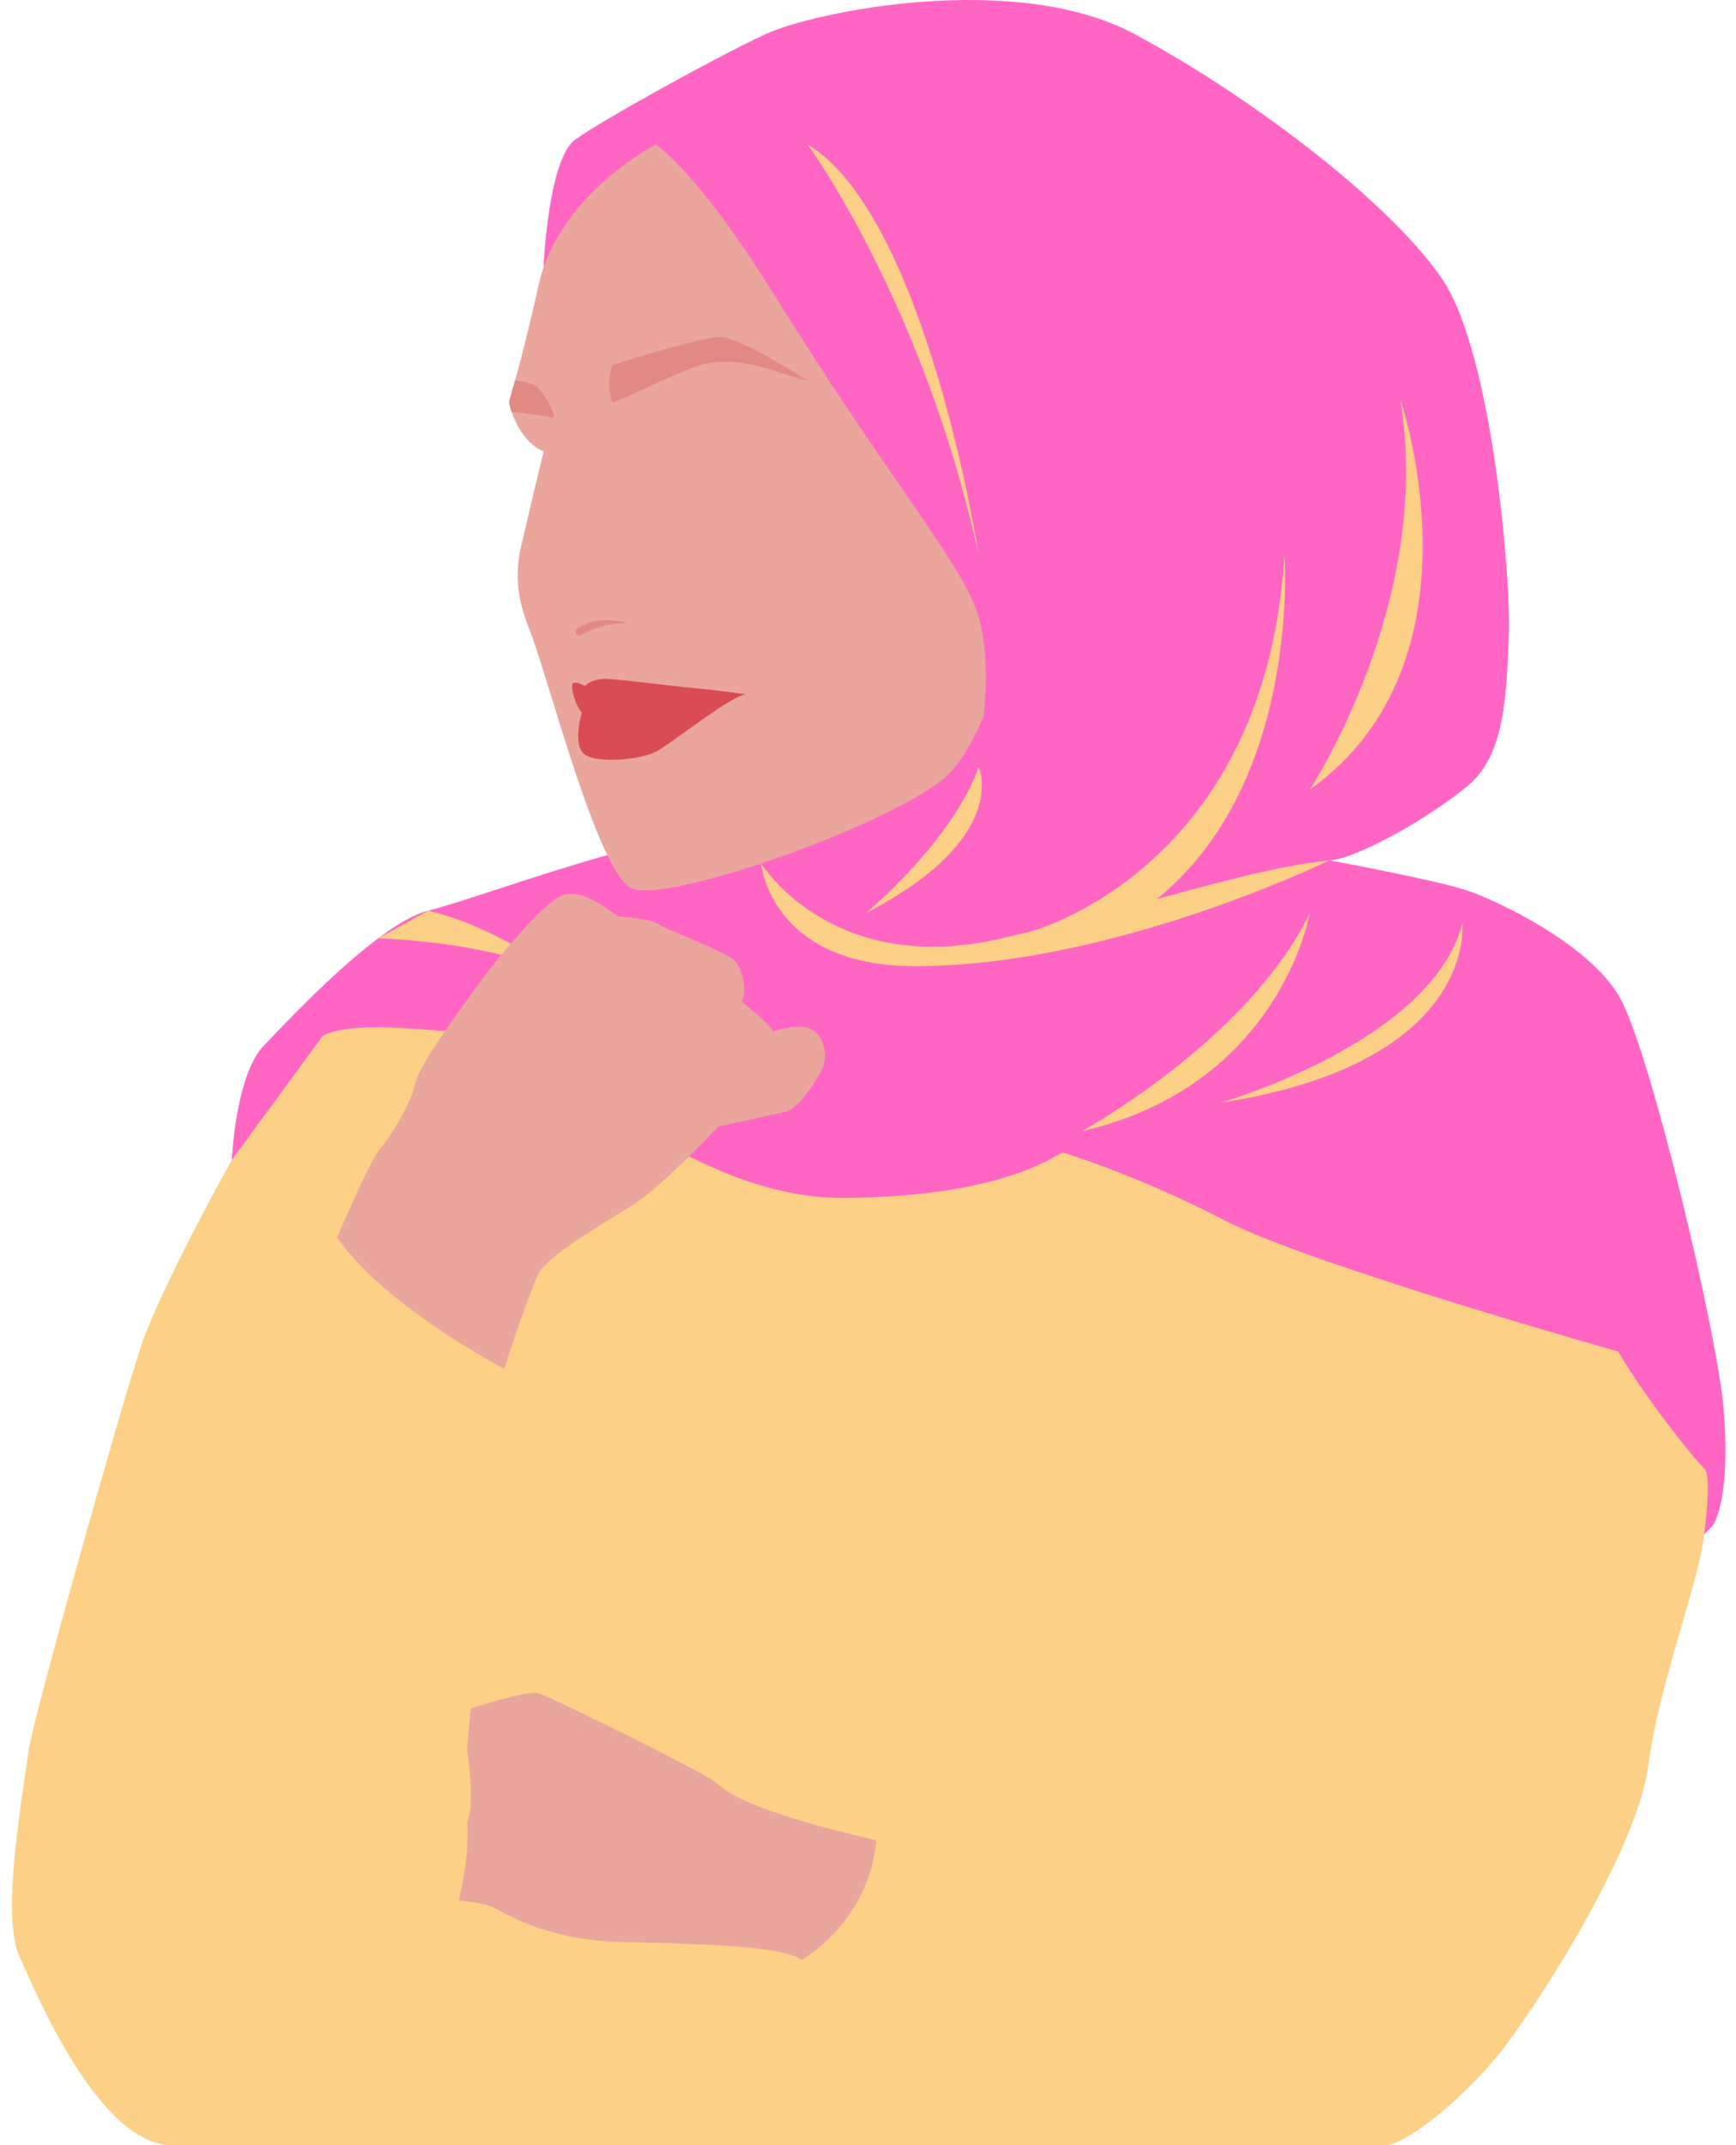
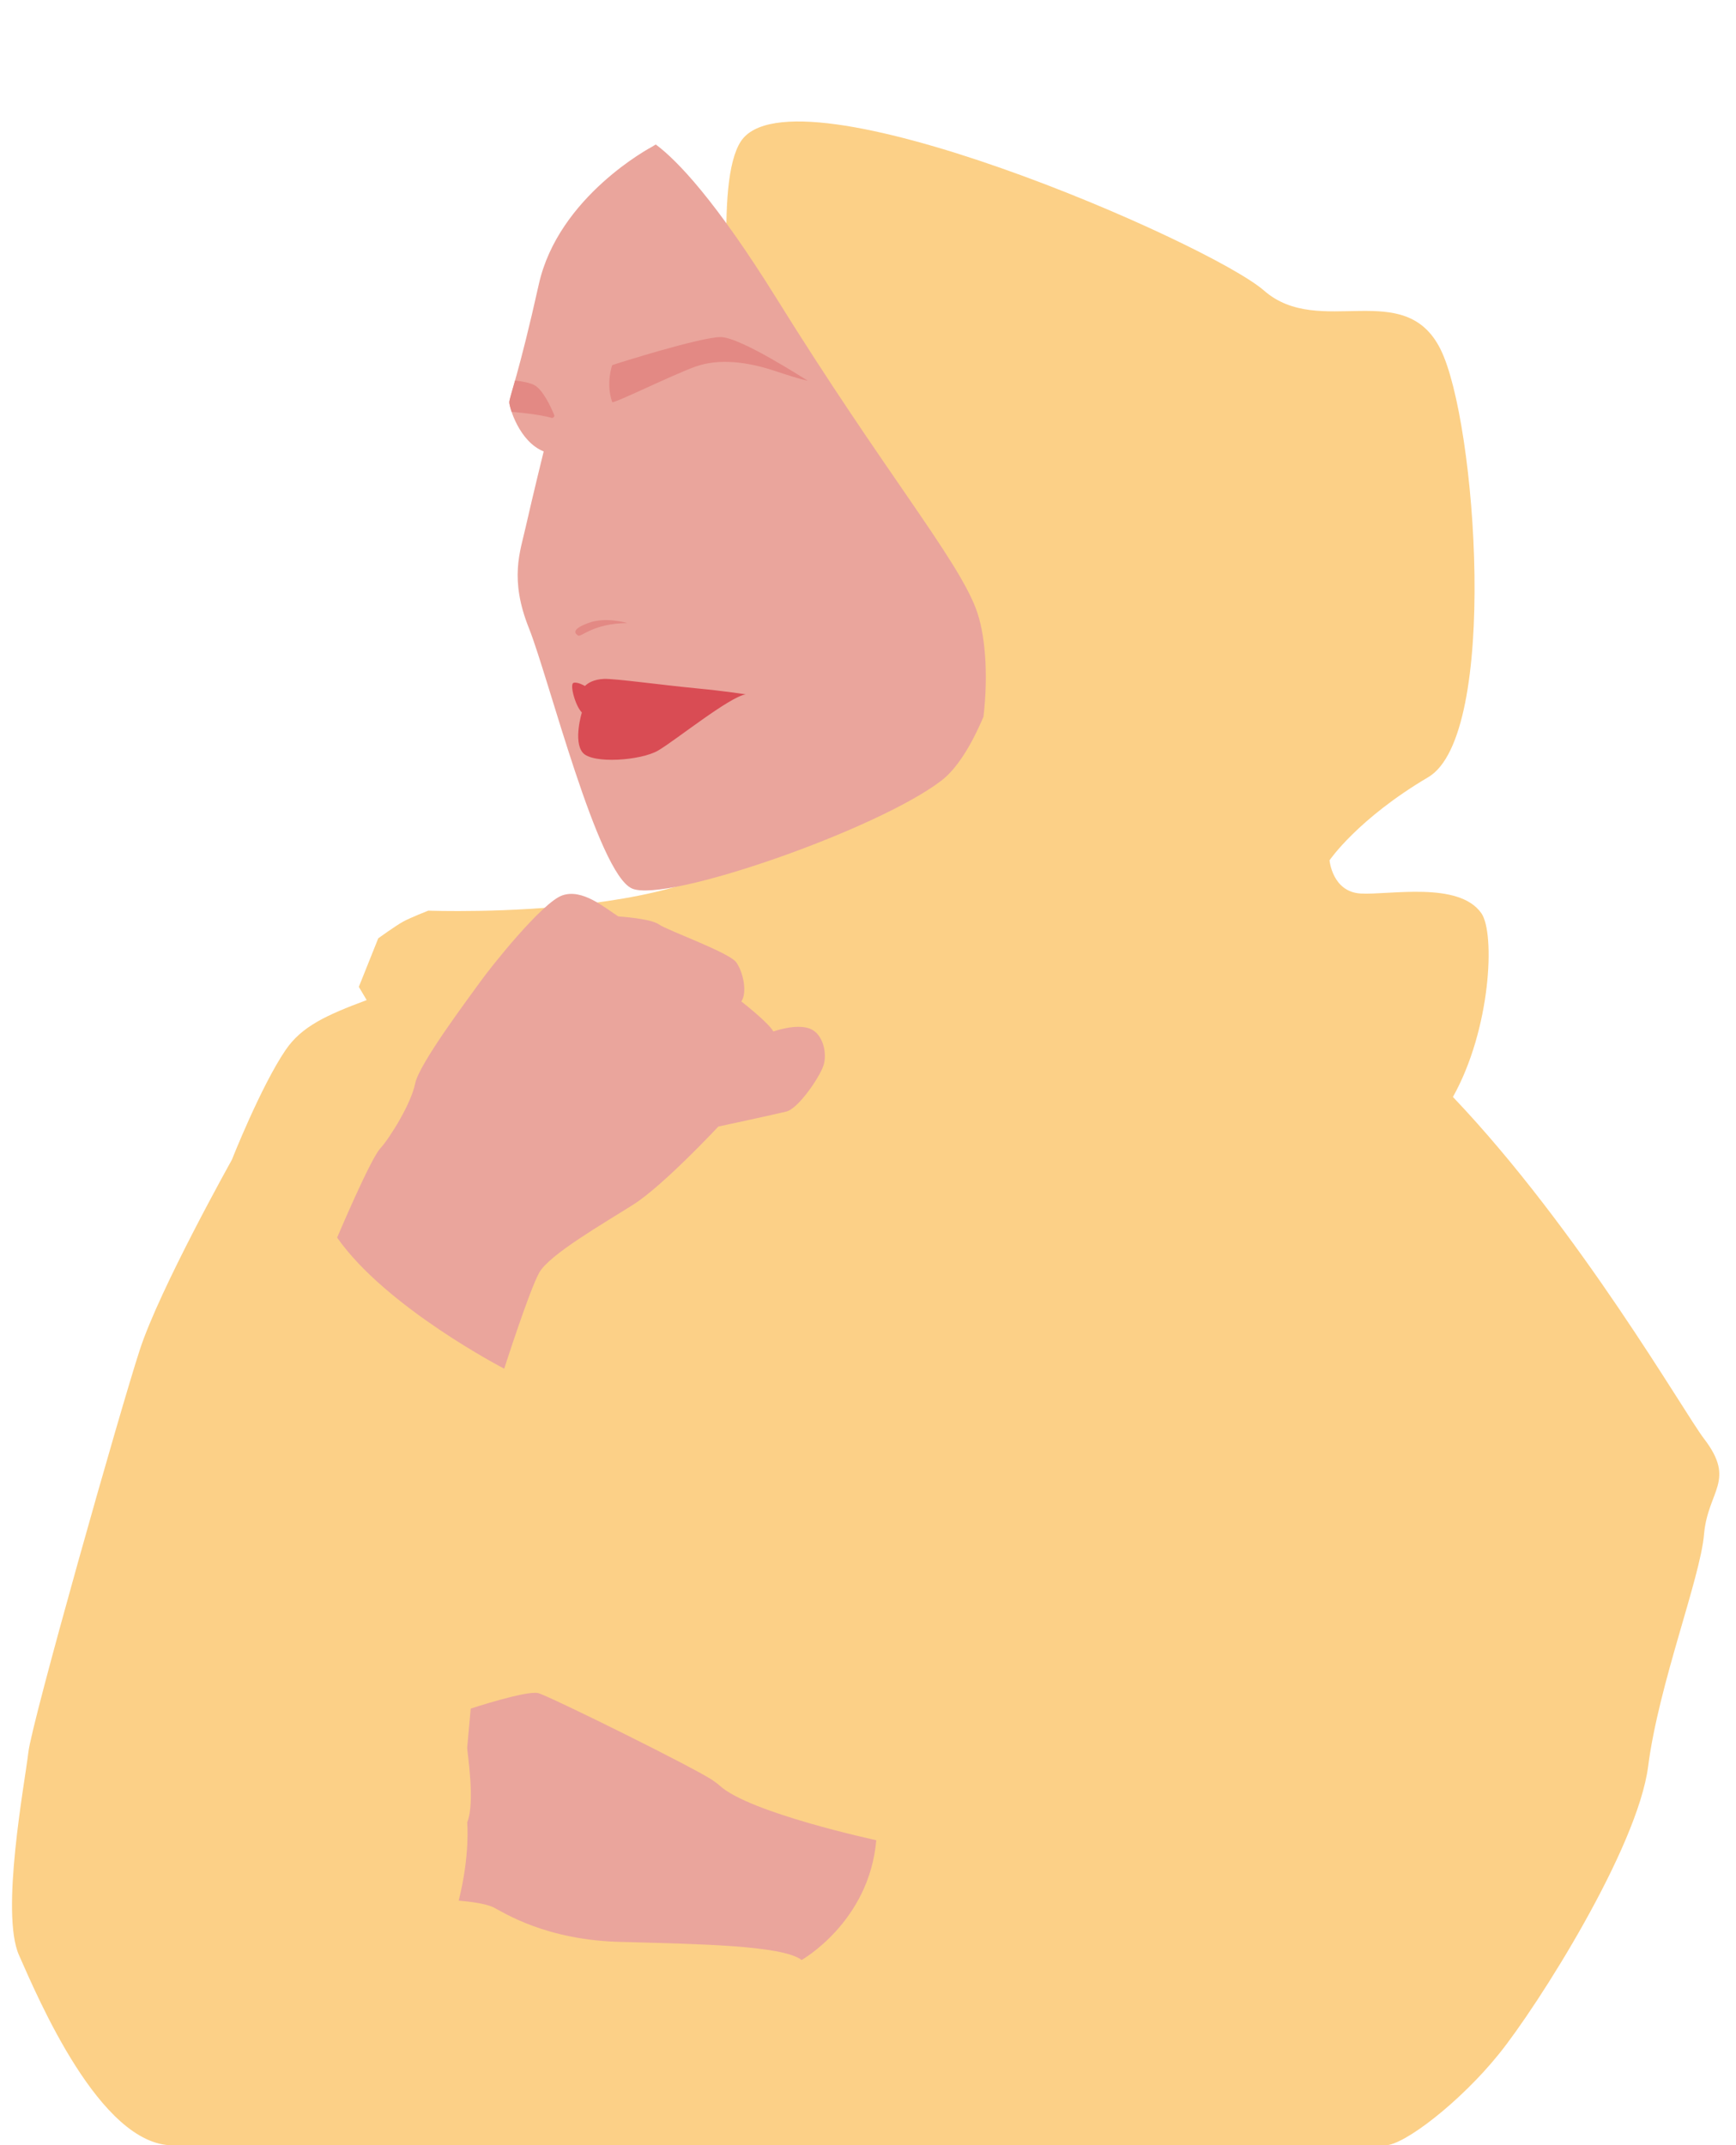
<svg xmlns="http://www.w3.org/2000/svg" fill="#000000" height="500" preserveAspectRatio="xMidYMid meet" version="1" viewBox="-2.8 0.0 404.6 500.0" width="404.6" zoomAndPan="magnify">
  <defs>
    <clipPath id="a">
      <path d="M 51 0 L 399.34 0 L 399.34 358 L 51 358 Z M 51 0" />
    </clipPath>
  </defs>
  <g>
    <g id="change1_1">
      <path d="M 394.348 357.613 C 393.461 367.875 383.793 392.488 381.328 411.641 C 378.867 430.789 355.617 467.445 346.59 478.66 C 337.562 489.879 324.43 500 320.051 500 C 315.676 500 37.465 500 37.465 500 C 20.504 500 6.004 465.531 1.629 455.684 C -2.75 445.836 2.996 415.469 3.816 408.355 C 4.637 401.242 25.156 328.75 29.805 314.523 C 34.457 300.301 51.227 270.332 51.227 270.332 C 51.227 270.332 57.98 253.246 63.727 244.77 C 67.48 239.227 73.223 236.605 82.656 233.086 L 80.832 230 L 85.359 218.684 C 85.359 218.684 89.484 215.703 91.188 214.781 C 92.891 213.855 97.016 212.238 97.016 212.238 C 97.016 212.238 172.082 215.125 177.207 189.625 C 182.332 164.125 157.832 51.625 169.832 33 C 181.832 14.375 278.957 56.5 291.832 67.75 C 304.707 79 324.582 64.523 332.957 81.449 C 341.332 98.375 346.582 171.375 330.082 181.125 C 313.582 190.875 307.066 200.508 307.066 200.508 C 307.066 200.508 307.707 207.875 314.332 208.25 C 320.957 208.625 337.207 205.316 342.457 212.848 C 345.707 217.508 344.672 239.883 335.824 255.66 C 365.395 286.742 389.672 329.211 394.348 335.316 C 401.895 345.164 395.234 347.355 394.348 357.613" fill="#fcd087" />
    </g>
    <g clip-path="url(#a)" id="change2_1">
-       <path d="M 338.016 215.176 C 330.957 242.895 281.547 257.043 281.547 257.043 C 341.867 247.703 338.016 215.176 338.016 215.176 Z M 249.289 263.664 C 295.699 252.973 302.449 212.848 302.449 212.848 C 288.105 242.469 249.289 263.664 249.289 263.664 Z M 185.434 33.68 C 185.434 33.68 212.25 70.152 225.285 129.219 C 225.285 129.219 213.047 50.277 185.434 33.68 Z M 225.285 178.809 C 219 196.332 198.953 212.848 198.953 212.848 C 232.996 195.219 225.285 178.809 225.285 178.809 Z M 302.449 184.066 C 344.516 154.023 323.543 93.047 323.543 93.047 C 331.414 140.273 302.449 184.066 302.449 184.066 Z M 396.066 355.898 C 394.348 357.613 394.348 357.613 394.348 357.613 C 394.348 357.613 396.352 343.879 394.348 342.16 C 392.344 340.445 380.898 326.137 374.316 314.977 C 374.316 314.977 302.199 294.656 282.453 284.355 C 262.711 274.055 245.824 268.902 244.965 268.617 C 244.109 268.328 232.66 278.918 194.027 279.203 C 155.395 279.488 120.48 240.57 111.609 240.855 C 102.738 241.145 80.133 237.137 72.406 241.43 L 51.227 270.332 C 51.227 270.332 52.086 250.586 58.668 243.719 C 63.34 238.844 74.93 226.48 85.359 218.684 C 85.359 218.684 117.535 219.508 131.297 229.859 C 131.363 229.91 131.434 229.969 131.496 230.02 C 131.883 230.312 132.258 230.613 132.609 230.926 C 132.609 230.926 132.219 230.594 131.496 230.02 C 131.43 229.965 131.363 229.91 131.297 229.859 C 127.031 226.488 112.875 216.031 97.016 212.238 C 108.461 209.379 141.945 196.5 162.262 194.211 C 182.582 191.922 123.879 62.367 123.879 62.367 C 123.879 62.367 124.91 37.102 131.281 32.523 C 137.652 27.945 164.551 13.062 175.715 7.914 C 186.871 2.762 233.805 -6.969 261.562 7.914 C 289.324 22.793 321.66 47.691 333.395 65.148 C 345.125 82.605 349.418 135.617 348.848 148.172 C 348.273 160.73 348.273 175.609 339.402 183.051 C 330.531 190.492 313.363 200.223 307.066 200.508 C 295.078 201.828 283.613 205.016 266.836 209.52 C 300.691 182.145 296.539 129.219 296.539 129.219 C 292.324 202.617 237.52 217.062 237.5 217.07 C 235.312 217.598 233.062 218.137 230.727 218.684 C 191.066 227.988 174.578 201.242 174.578 201.242 C 174.578 201.242 176.723 225.184 210.477 225.184 C 221.703 225.184 233.168 223.73 244.098 221.527 C 244.102 221.527 244.105 221.527 244.105 221.523 C 278.207 214.656 307.066 200.508 307.066 200.508 C 307.066 200.508 331.961 205.117 339.117 207.535 C 346.27 209.949 367.449 219.969 374.602 232.273 C 381.758 244.578 397.496 310.969 398.926 328.426 C 400.359 345.883 397.781 354.184 396.066 355.898 Z M 85.359 218.684 C 89.621 215.496 93.695 213.07 97.016 212.238 L 85.359 218.684" fill="#ff66c4" />
-     </g>
+       </g>
    <g id="change3_1">
      <path d="M 114.715 318.992 C 114.715 318.992 120.547 300.801 122.879 296.605 C 125.211 292.406 137.805 285.18 144.801 280.746 C 151.797 276.316 164.621 262.559 164.621 262.559 C 164.621 262.559 177.68 259.758 180.477 259.059 C 183.277 258.359 188.176 251.129 189.105 248.387 C 190.039 245.645 189.105 240.867 185.844 239.703 C 182.578 238.535 177.445 240.402 177.445 240.402 C 176.281 238.305 169.984 233.406 169.984 233.406 C 171.383 231.309 170.449 226.645 168.816 224.312 C 167.188 221.98 152.727 216.852 150.777 215.449 C 148.828 214.051 141.301 213.586 141.301 213.586 C 138.035 211.484 132.906 207.055 128.242 208.688 C 123.578 210.32 111.684 225.246 109.117 228.84 C 106.555 232.43 94.895 247.863 93.961 252.527 C 93.027 257.191 88.133 265.121 85.801 267.688 C 83.469 270.254 75.773 288.441 75.773 288.441 C 87.199 304.766 114.715 318.992 114.715 318.992 Z M 164.949 416.176 C 164.57 415.828 164.082 415.461 163.523 415.086 C 163.516 415.082 163.516 415.074 163.512 415.07 C 160.125 412.527 125.301 395.328 122.672 394.613 C 120.043 393.895 106.91 398.211 106.91 398.211 L 106.082 407.332 C 106.082 408.438 108.016 420.043 106.082 424.742 C 106.082 424.742 106.816 432.141 104.105 442.969 C 105.633 443.094 110.207 443.539 112.211 444.539 C 114.59 445.73 124.516 452.285 142.297 452.602 C 142.352 452.605 142.402 452.605 142.457 452.605 C 142.703 452.609 142.934 452.621 143.184 452.625 C 143.496 452.629 143.809 452.637 144.121 452.648 C 159.387 453.102 179.625 453.363 184.02 456.805 C 184.02 456.805 199.773 447.961 201.43 428.891 C 201.43 428.891 171.859 422.531 164.949 416.176 Z M 216.637 181.906 C 201.754 193.352 152.531 210.523 144.52 207.09 C 136.508 203.656 125.059 157.867 120.48 146.422 C 115.902 134.973 118.418 128.617 119.699 122.926 C 121.383 115.461 123.914 105.211 123.914 105.211 C 118.191 102.922 115.902 94.91 115.902 93.766 C 115.902 92.621 118.191 86.895 122.77 66.293 C 127.348 45.688 149.098 34.242 149.098 34.242 C 149.402 34.031 149.73 33.867 150.047 33.68 C 155.043 37.402 163.961 46.672 178.289 69.727 C 203.184 109.789 220.07 129.82 224.648 141.844 C 226.777 147.434 227.605 156.805 226.414 167.039 C 223.496 173.941 220.129 179.219 216.637 181.906" fill="#eaa59c" />
    </g>
    <g id="change4_1">
      <path d="M 143.391 145.211 C 143.391 145.211 138.402 143.664 134.277 145.211 C 130.152 146.758 131.27 147.703 131.957 148.133 C 132.645 148.562 135.395 145.297 143.391 145.211 Z M 139.879 93.707 C 140.055 94.223 153.77 87.434 159.234 85.465 C 164.703 83.492 171.332 84.297 177.785 86.449 C 184.238 88.602 185.672 88.777 185.402 88.688 C 185.137 88.602 169.809 78.562 165.148 78.562 C 160.488 78.562 141.133 84.656 139.879 85.105 C 139.879 85.105 138.352 89.316 139.879 93.707 Z M 116.441 95.984 C 116.078 94.906 115.902 94.078 115.902 93.766 C 115.902 93.262 116.348 91.859 117.242 88.688 C 118.902 88.879 120.566 89.188 121.609 89.688 C 123.652 90.668 125.531 94.707 126.348 96.68 C 126.516 97.086 126.148 97.504 125.727 97.383 C 122.672 96.48 116.441 95.984 116.441 95.984" fill="#e38984" />
    </g>
    <g id="change5_1">
      <path d="M 137.961 158.23 C 140.43 158.125 151.652 159.672 159.164 160.391 C 166.68 161.109 171.004 161.832 171.004 161.832 C 167.297 162.348 154.637 172.539 150.621 174.906 C 146.605 177.273 135.281 178.098 133.02 175.422 C 130.754 172.742 132.812 166.055 132.812 166.055 C 131.266 164.508 129.93 159.465 130.855 159.156 C 131.781 158.848 133.531 159.875 133.531 159.875 C 134.148 159.258 135.488 158.332 137.961 158.23" fill="#d94c54" />
    </g>
  </g>
</svg>